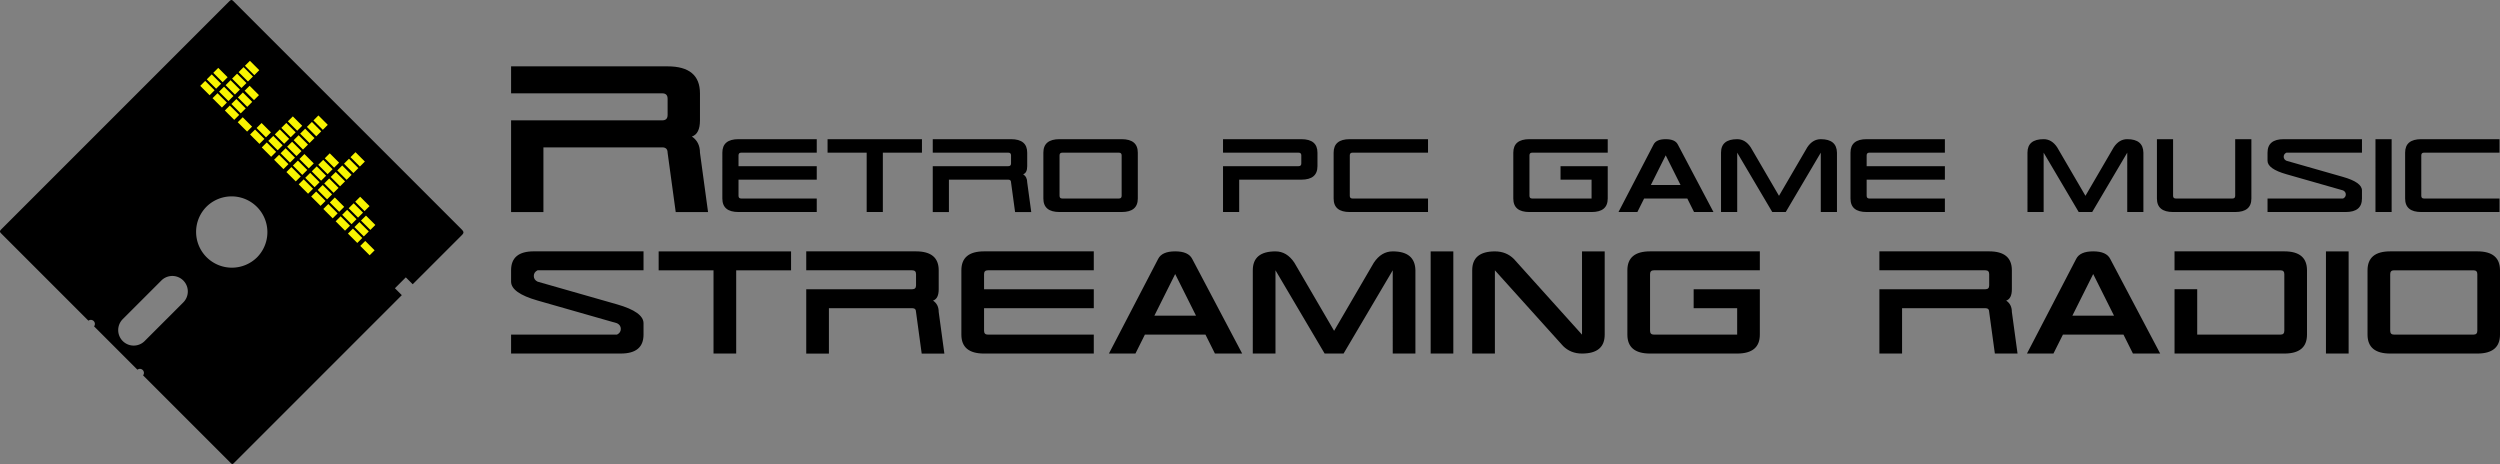
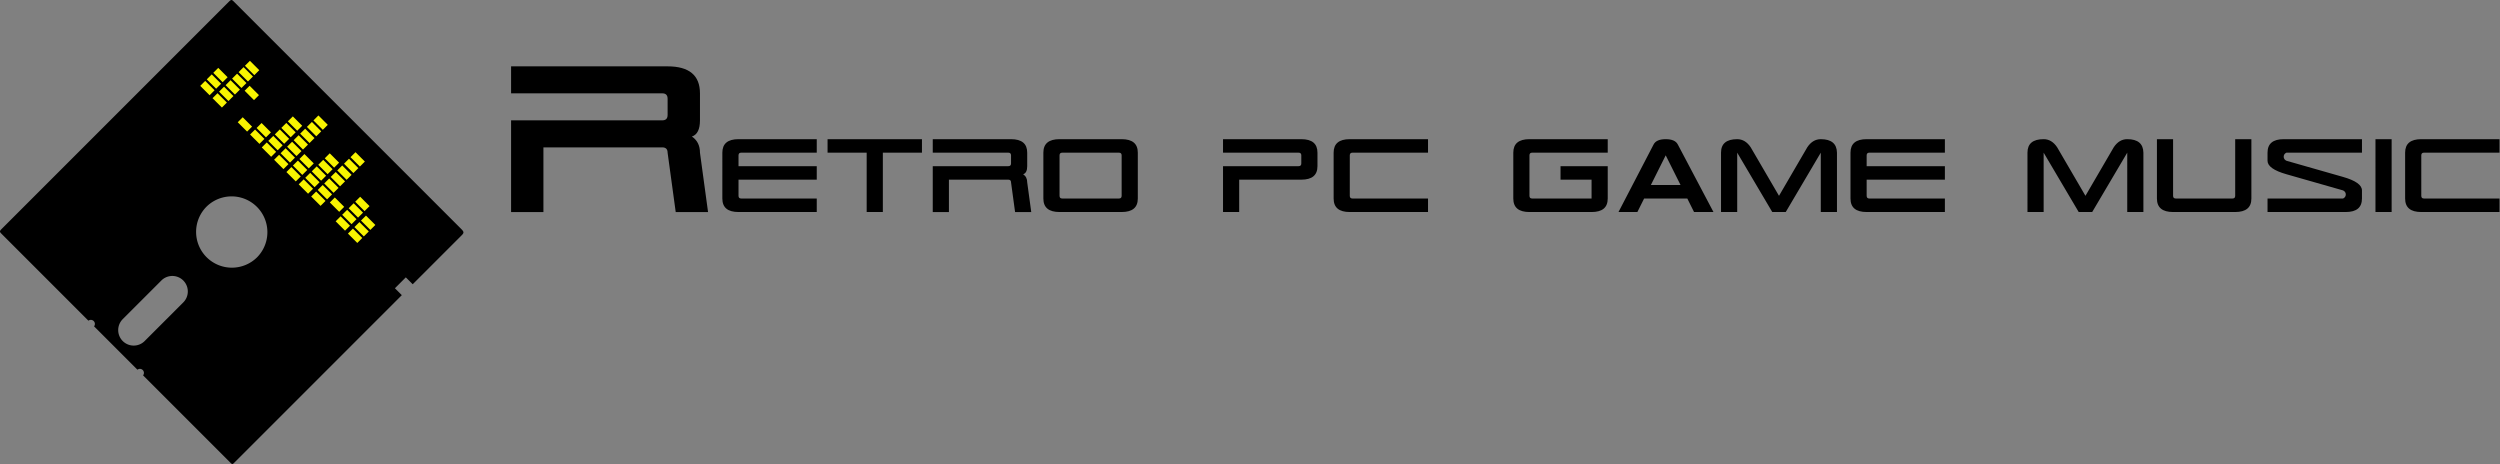
<svg xmlns="http://www.w3.org/2000/svg" baseProfile="basic" width="594.762" height="110.392" overflow="visible">
  <rect width="100%" height="100%" fill="#808080" stroke="none" />
  <path d="M194.31 33.11v3.21h-17.972c-.426 0-.641.213-.641.644v2.57h18.613v3.213h-18.613v3.839c0 .427.215.642.641.642h17.972v3.214h-18.613c-2.565 0-3.847-1.07-3.847-3.21V36.319c0-2.137 1.281-3.209 3.847-3.209h18.613zM196.881 36.322v-3.211h22.457v3.211h-9.305v14.12h-3.846v-14.12h-9.306zM221.908 33.11h18.617c2.568 0 3.853 1.072 3.853 3.21v3.212c0 1.072-.32 1.713-.962 1.929.642.427.962 1.069.962 1.926l.961 7.06h-3.846l-.962-7.06c0-.427-.216-.642-.642-.642h-14.135v7.702h-3.847V39.532h17.981c.426 0 .642-.215.642-.642v-1.926c0-.427-.216-.644-.642-.644h-17.981v-3.21zM252.073 33.11h14.764c2.568 0 3.853 1.069 3.853 3.209v10.912c0 2.14-1.284 3.21-3.853 3.21h-14.764c-2.568 0-3.852-1.069-3.852-3.21V36.319c0-2.14 1.283-3.209 3.852-3.209zm14.128 3.212h-13.489c-.43 0-.642.215-.642.642v9.622c0 .428.212.642.642.642h13.489c.427 0 .642-.213.642-.642v-9.622c0-.427-.215-.642-.642-.642zM290.962 33.11h18.623c2.564 0 3.846 1.072 3.846 3.21v3.212c0 2.141-1.281 3.213-3.846 3.213h-14.776v7.692h-3.846V39.532h17.98c.427 0 .643-.215.643-.642v-1.926c0-.427-.216-.644-.643-.644h-17.98v-3.21h-.001zM339.733 33.11v3.21h-17.969c-.427 0-.642.213-.642.641v9.625c0 .427.215.642.642.642h17.969v3.214H321.12c-2.562 0-3.843-1.07-3.843-3.21V36.319c0-2.137 1.281-3.209 3.843-3.209h18.613zM382.486 33.11v3.21h-17.98c-.427 0-.639.213-.639.641v9.625c0 .427.212.642.639.642h14.136v-4.48h-7.383v-3.213h11.228v7.699c0 2.139-1.281 3.208-3.845 3.208h-14.774c-2.565 0-3.846-1.069-3.846-3.21V36.319c0-2.137 1.28-3.209 3.846-3.209h18.618zM399.167 34.391l8.473 16.044h-4.621l-1.603-3.21h-10.271l-1.604 3.21h-4.491l8.34-16.044c.431-.854 1.393-1.281 2.889-1.281 1.5 0 2.462.427 2.888 1.281zm-2.887 2.564l-3.53 7.059h7.06l-3.53-7.059zM424.837 50.441h-3.207l-8.34-14.121v14.121h-3.851V36.32c0-2.138 1.284-3.208 3.851-3.208 1.28 0 2.352.643 3.207 1.926l6.735 11.551 6.733-11.551c.855-1.283 1.927-1.926 3.208-1.926 2.522 0 3.804 1.07 3.851 3.208v14.121h-3.851V36.32l-8.336 14.121zM462.697 33.11v3.21h-17.969c-.427 0-.642.213-.642.644v2.57h18.612v3.213h-18.612v3.839c0 .427.215.642.642.642h17.969v3.214h-18.61c-2.565 0-3.846-1.07-3.846-3.21V36.319c0-2.137 1.28-3.209 3.846-3.209h18.61zM497.743 50.441h-3.21l-8.342-14.124v14.124h-3.846V36.319c0-2.137 1.281-3.209 3.846-3.209 1.285 0 2.354.642 3.211 1.926l6.737 11.553 6.733-11.553c.858-1.284 1.926-1.926 3.21-1.926 2.523 0 3.804 1.069 3.844 3.209v14.122h-3.844V36.319l-8.339 14.122zM535.615 33.11v14.118c0 2.141-1.286 3.214-3.854 3.214h-14.767c-2.567 0-3.85-1.073-3.85-3.214V33.11h3.843v13.476c0 .427.218.642.646.642h13.489c.428 0 .642-.215.642-.642V33.11h3.851zM561.925 33.11v3.208h-17.98c-.427.213-.642.534-.642.963 0 .427.215.748.642.961l13.483 3.851c2.999.855 4.494 1.927 4.494 3.209v1.925c0 2.144-1.284 3.214-3.852 3.214h-18.613v-3.214h17.979c.429-.213.64-.534.64-.961 0-.427-.211-.75-.64-.963l-13.485-3.85c-2.995-.854-4.494-1.924-4.494-3.21v-1.924c0-2.139 1.284-3.208 3.852-3.208h18.616zM568.982 33.112v17.329h-3.846V33.112h3.846zM594.646 33.11v3.21h-17.972c-.424 0-.638.213-.638.641v9.625c0 .427.214.642.638.642h17.972v3.214h-18.609c-2.565 0-3.846-1.07-3.846-3.21V36.319c0-2.137 1.28-3.209 3.846-3.209h18.609zM121.588 15.784h37.239c5.131 0 7.699 2.145 7.699 6.421v6.425c0 2.143-.645 3.425-1.923 3.858 1.284.854 1.923 2.137 1.923 3.846l1.923 14.113h-7.693l-1.928-14.107c0-.853-.424-1.281-1.277-1.281h-28.269v15.388h-7.693V28.632h35.962c.854 0 1.277-.426 1.277-1.284v-3.856c0-.854-.424-1.288-1.277-1.288h-35.962v-6.42z" />
  <g>
-     <path d="M153.098 59.799v4.505h-25.209c-.598.3-.896.75-.896 1.351s.298 1.053.896 1.35l18.905 5.402c4.201 1.199 6.304 2.699 6.304 4.499v2.704c0 2.999-1.801 4.498-5.403 4.498h-26.106v-4.507h25.205c.599-.3.901-.751.901-1.35 0-.6-.302-1.052-.901-1.351l-18.905-5.402c-4.197-1.199-6.3-2.699-6.3-4.503v-2.7c0-3 1.801-4.5 5.404-4.5h26.105v.004zM156.697 64.307v-4.505h31.5v4.505h-13.053v19.805h-5.395V64.307h-13.052zM191.804 59.799h26.115c3.602 0 5.404 1.505 5.404 4.505v4.506c0 1.504-.449 2.402-1.35 2.705.901.599 1.35 1.5 1.35 2.702l1.347 9.903h-5.396l-1.348-9.903c0-.599-.301-.9-.9-.9h-19.822v10.804h-5.396V68.81h25.222c.599 0 .9-.302.9-.9v-2.703c0-.598-.301-.902-.9-.902h-25.222V59.8h-.004zM260.217 59.799v4.505h-25.205c-.603 0-.9.3-.9.902v3.605h26.105v4.507h-26.105v5.385c0 .6.297.901.9.901h25.205v4.507h-26.105c-3.598 0-5.396-1.501-5.396-4.502V64.302c0-2.998 1.797-4.503 5.396-4.503h26.105zM283.634 61.597l11.881 22.508h-6.481l-2.25-4.504h-14.406l-2.249 4.504h-6.305l11.705-22.508c.599-1.197 1.952-1.798 4.05-1.798 2.104 0 3.455.601 4.055 1.798zm-4.051 3.597l-4.95 9.903h9.902l-4.952-9.903zM319.642 84.112h-4.503l-11.695-19.808v19.808h-5.399V64.304c0-3 1.802-4.5 5.399-4.5 1.802 0 3.302.9 4.497 2.701l9.448 16.203 9.445-16.203c1.202-1.801 2.702-2.701 4.503-2.701 3.538 0 5.336 1.5 5.396 4.5v19.808h-5.396V64.304l-11.695 19.808zM345.753 59.804v24.308h-5.393V59.804h5.393zM381.765 59.804V79.61c0 3.001-1.802 4.502-5.403 4.502-1.798 0-3.302-.602-4.505-1.802l-16.215-18.003v19.805h-5.396V64.307c0-2.999 1.802-4.501 5.403-4.501 1.801 0 3.306.602 4.508 1.8l16.211 18.006V59.806h5.396v-.002zM418.673 59.799v4.505h-25.218c-.6 0-.9.3-.9.898v13.501c0 .6.301.901.9.901h19.823v-6.286h-10.351v-4.507h15.745v10.8c0 3.001-1.797 4.5-5.399 4.5h-20.715c-3.603 0-5.399-1.499-5.399-4.502V64.302c0-2.998 1.797-4.503 5.399-4.503h26.115zM447.115 59.799h26.118c3.597 0 5.399 1.505 5.399 4.505v4.506c0 1.504-.453 2.402-1.354 2.705.9.599 1.354 1.5 1.354 2.698l1.349 9.898h-5.396l-1.353-9.895c0-.599-.297-.898-.9-.898h-19.823v10.793h-5.395v-15.3h25.222c.6 0 .9-.3.9-.9v-2.705c0-.598-.301-.902-.9-.902h-25.222v-4.505h.001zM502.031 61.597l11.883 22.508h-6.482l-2.249-4.504h-14.401l-2.256 4.504h-6.299l11.704-22.508c.6-1.197 1.947-1.798 4.051-1.798 2.098 0 3.452.601 4.049 1.798zm-4.05 3.597l-4.951 9.903h9.902l-4.951-9.903zM517.334 59.799h26.114c3.597 0 5.398 1.501 5.398 4.503V79.61c0 3.001-1.802 4.502-5.398 4.502h-26.114V68.803h5.392v10.802h19.825c.6 0 .9-.299.9-.901V65.207c0-.598-.301-.899-.9-.899H517.33V59.8h.004zM558.75 59.804v24.308h-5.395V59.804h5.395zM568.649 59.799h20.71c3.603 0 5.403 1.501 5.403 4.503V79.61c0 3.001-1.801 4.502-5.403 4.502h-20.71c-3.603 0-5.403-1.499-5.403-4.502V64.302c0-3.002 1.8-4.503 5.403-4.503zm19.814 4.508h-18.918c-.604 0-.902.302-.902.899v13.497c0 .603.299.901.902.901h18.918c.603 0 .903-.299.903-.901V65.207c.001-.598-.3-.9-.903-.9z" />
-   </g>
+     </g>
  <g>
    <path d="M55.976 109.833l39.618-39.617-1.641-1.64 2.593-2.594 1.641 1.641 11.646-11.645c.59-.59.575-.825-.15-1.549L55.746.494c-.653-.653-.711-.668-1.389.01L.501 54.359c-.692.692-.641.758-.01 1.39l20.545 20.545a.96.96 0 011.344 1.345l10.316 10.316a.958.958 0 011.344 1.344l20.545 20.546c.742.738.655.725 1.391-.012zM34.484 81.066l-.003-.004-.062.069a3.685 3.685 0 01-5.284-5.137l-.004-.005 9.3-9.299a3.687 3.687 0 015.213 5.214l-9.16 9.162zm14.663-19.878a8.512 8.512 0 010-12.038 8.513 8.513 0 0112.039 12.038 8.514 8.514 0 01-12.039 0z" />
    <path d="M92.983 65.315c-.762.763-2 .763-2.762 0l-47.17-47.17a1.952 1.952 0 010-2.761L53.636 4.799a1.952 1.952 0 012.761.001l47.17 47.169a1.951 1.951 0 010 2.761L92.983 65.315z" />
    <g fill="#F8F400">
      <path d="M48.821 19.246l2.23 2.23-1.184 1.184-2.23-2.23zM50.373 17.696l2.229 2.228-1.185 1.185-2.229-2.229zM51.924 16.145l2.228 2.23-1.184 1.183-2.228-2.23z" />
    </g>
    <g fill="#F8F400">
      <path d="M63.462 33.889l2.229 2.23-1.185 1.184-2.229-2.23zM65.013 32.338l2.23 2.229-1.185 1.184-2.229-2.229zM66.563 30.79l2.229 2.228-1.184 1.184-2.229-2.23zM68.115 29.243l2.229 2.229-1.184 1.185-2.23-2.229zM69.666 27.687l2.229 2.23L70.71 31.1l-2.23-2.23z" />
    </g>
    <g fill="#F8F400">
      <path d="M69.32 39.745l2.23 2.229-1.185 1.184-2.229-2.229zM70.871 38.2l2.23 2.229-1.185 1.185-2.23-2.229zM72.418 36.646l2.228 2.228-1.185 1.184-2.227-2.228z" />
    </g>
    <g fill="#F8F400">
      <path d="M72.247 42.674l2.229 2.229-1.185 1.184-2.228-2.229zM73.8 41.123l2.228 2.229-1.184 1.184-2.229-2.228zM75.35 39.58l2.23 2.229-1.185 1.183-2.228-2.23zM76.896 38.024l2.23 2.23-1.185 1.184-2.23-2.23zM78.448 36.474l2.229 2.229-1.184 1.183-2.229-2.228z" />
    </g>
    <g fill="#F8F400">
-       <path d="M78.103 48.53l2.228 2.23-1.185 1.184-2.228-2.229zM79.653 46.98l2.23 2.23-1.185 1.184-2.229-2.23z" />
+       <path d="M78.103 48.53zM79.653 46.98l2.23 2.23-1.185 1.184-2.229-2.23z" />
    </g>
    <g fill="#F8F400">
      <path d="M81.037 51.464l2.229 2.23-1.185 1.184-2.229-2.23zM82.586 49.915l2.23 2.23-1.185 1.183-2.229-2.23zM84.136 48.358l2.23 2.229-1.184 1.184-2.23-2.229zM85.685 46.808l2.23 2.23-1.185 1.184-2.23-2.23z" />
    </g>
    <g fill="#F8F400">
      <path d="M83.96 54.387l2.227 2.229-1.184 1.184-2.228-2.228zM85.508 52.838l2.23 2.227-1.185 1.185-2.229-2.227zM87.065 51.286l2.23 2.229-1.185 1.184-2.229-2.228z" />
    </g>
-     <path fill="#F8F400" d="M86.892 57.323l2.23 2.228-1.185 1.185-2.23-2.229z" />
    <g fill="#F8F400">
      <path d="M66.393 36.822l2.23 2.229-1.185 1.185-2.23-2.229zM67.944 35.271l2.23 2.231-1.184 1.184-2.23-2.231zM69.491 33.717l2.23 2.23-1.184 1.183-2.23-2.229zM71.042 32.166l2.229 2.229-1.185 1.184-2.229-2.229zM72.594 30.615l2.23 2.23-1.184 1.184-2.23-2.23z" />
      <g>
        <path d="M74.197 29.01l2.229 2.23-1.185 1.185-2.229-2.23zM75.75 27.465l2.23 2.231-1.184 1.184-2.23-2.231z" />
      </g>
    </g>
    <g fill="#F8F400">
-       <path d="M54.677 25.103l2.23 2.23-1.185 1.184-2.23-2.23zM56.23 23.557l2.228 2.229-1.184 1.184-2.228-2.23zM57.776 22.004l2.23 2.23-1.184 1.183-2.23-2.23z" />
-     </g>
+       </g>
    <path fill="#F8F400" d="M59.379 20.402l2.23 2.23-1.185 1.184-2.23-2.23z" />
    <g fill="#F8F400">
      <path d="M51.75 22.174l2.228 2.229-1.184 1.184-2.229-2.228zM53.3 20.625l2.23 2.228-1.185 1.185-2.229-2.229zM54.852 19.079l2.228 2.229-1.184 1.184-2.228-2.23zM56.401 17.524l2.23 2.228-1.185 1.185-2.229-2.229zM57.949 15.976l2.228 2.228-1.185 1.184-2.228-2.228z" />
    </g>
    <path fill="#F8F400" d="M59.457 14.467l2.228 2.23-1.184 1.184-2.229-2.23z" />
    <g fill="#F8F400">
      <path d="M75.216 45.564l2.229 2.229-1.184 1.184-2.229-2.23zM76.768 44.012l2.23 2.229-1.185 1.184-2.229-2.228zM78.316 42.464l2.228 2.229-1.184 1.184-2.229-2.229zM79.863 40.915l2.227 2.228-1.184 1.184-2.227-2.229zM81.415 39.364l2.23 2.229-1.185 1.184-2.229-2.229z" />
      <g>
        <path d="M83.023 37.763l2.23 2.229-1.184 1.185-2.23-2.229zM84.572 36.207l2.229 2.229-1.184 1.184-2.23-2.23z" />
      </g>
    </g>
    <g fill="#F8F400">
      <path d="M60.678 30.816l2.229 2.23-1.185 1.184L59.493 32zM62.229 29.265l2.228 2.229-1.184 1.184-2.229-2.229z" />
    </g>
    <g>
      <path fill="#F8F400" d="M57.743 27.895l2.228 2.229-1.184 1.184-2.229-2.229z" />
    </g>
  </g>
</svg>